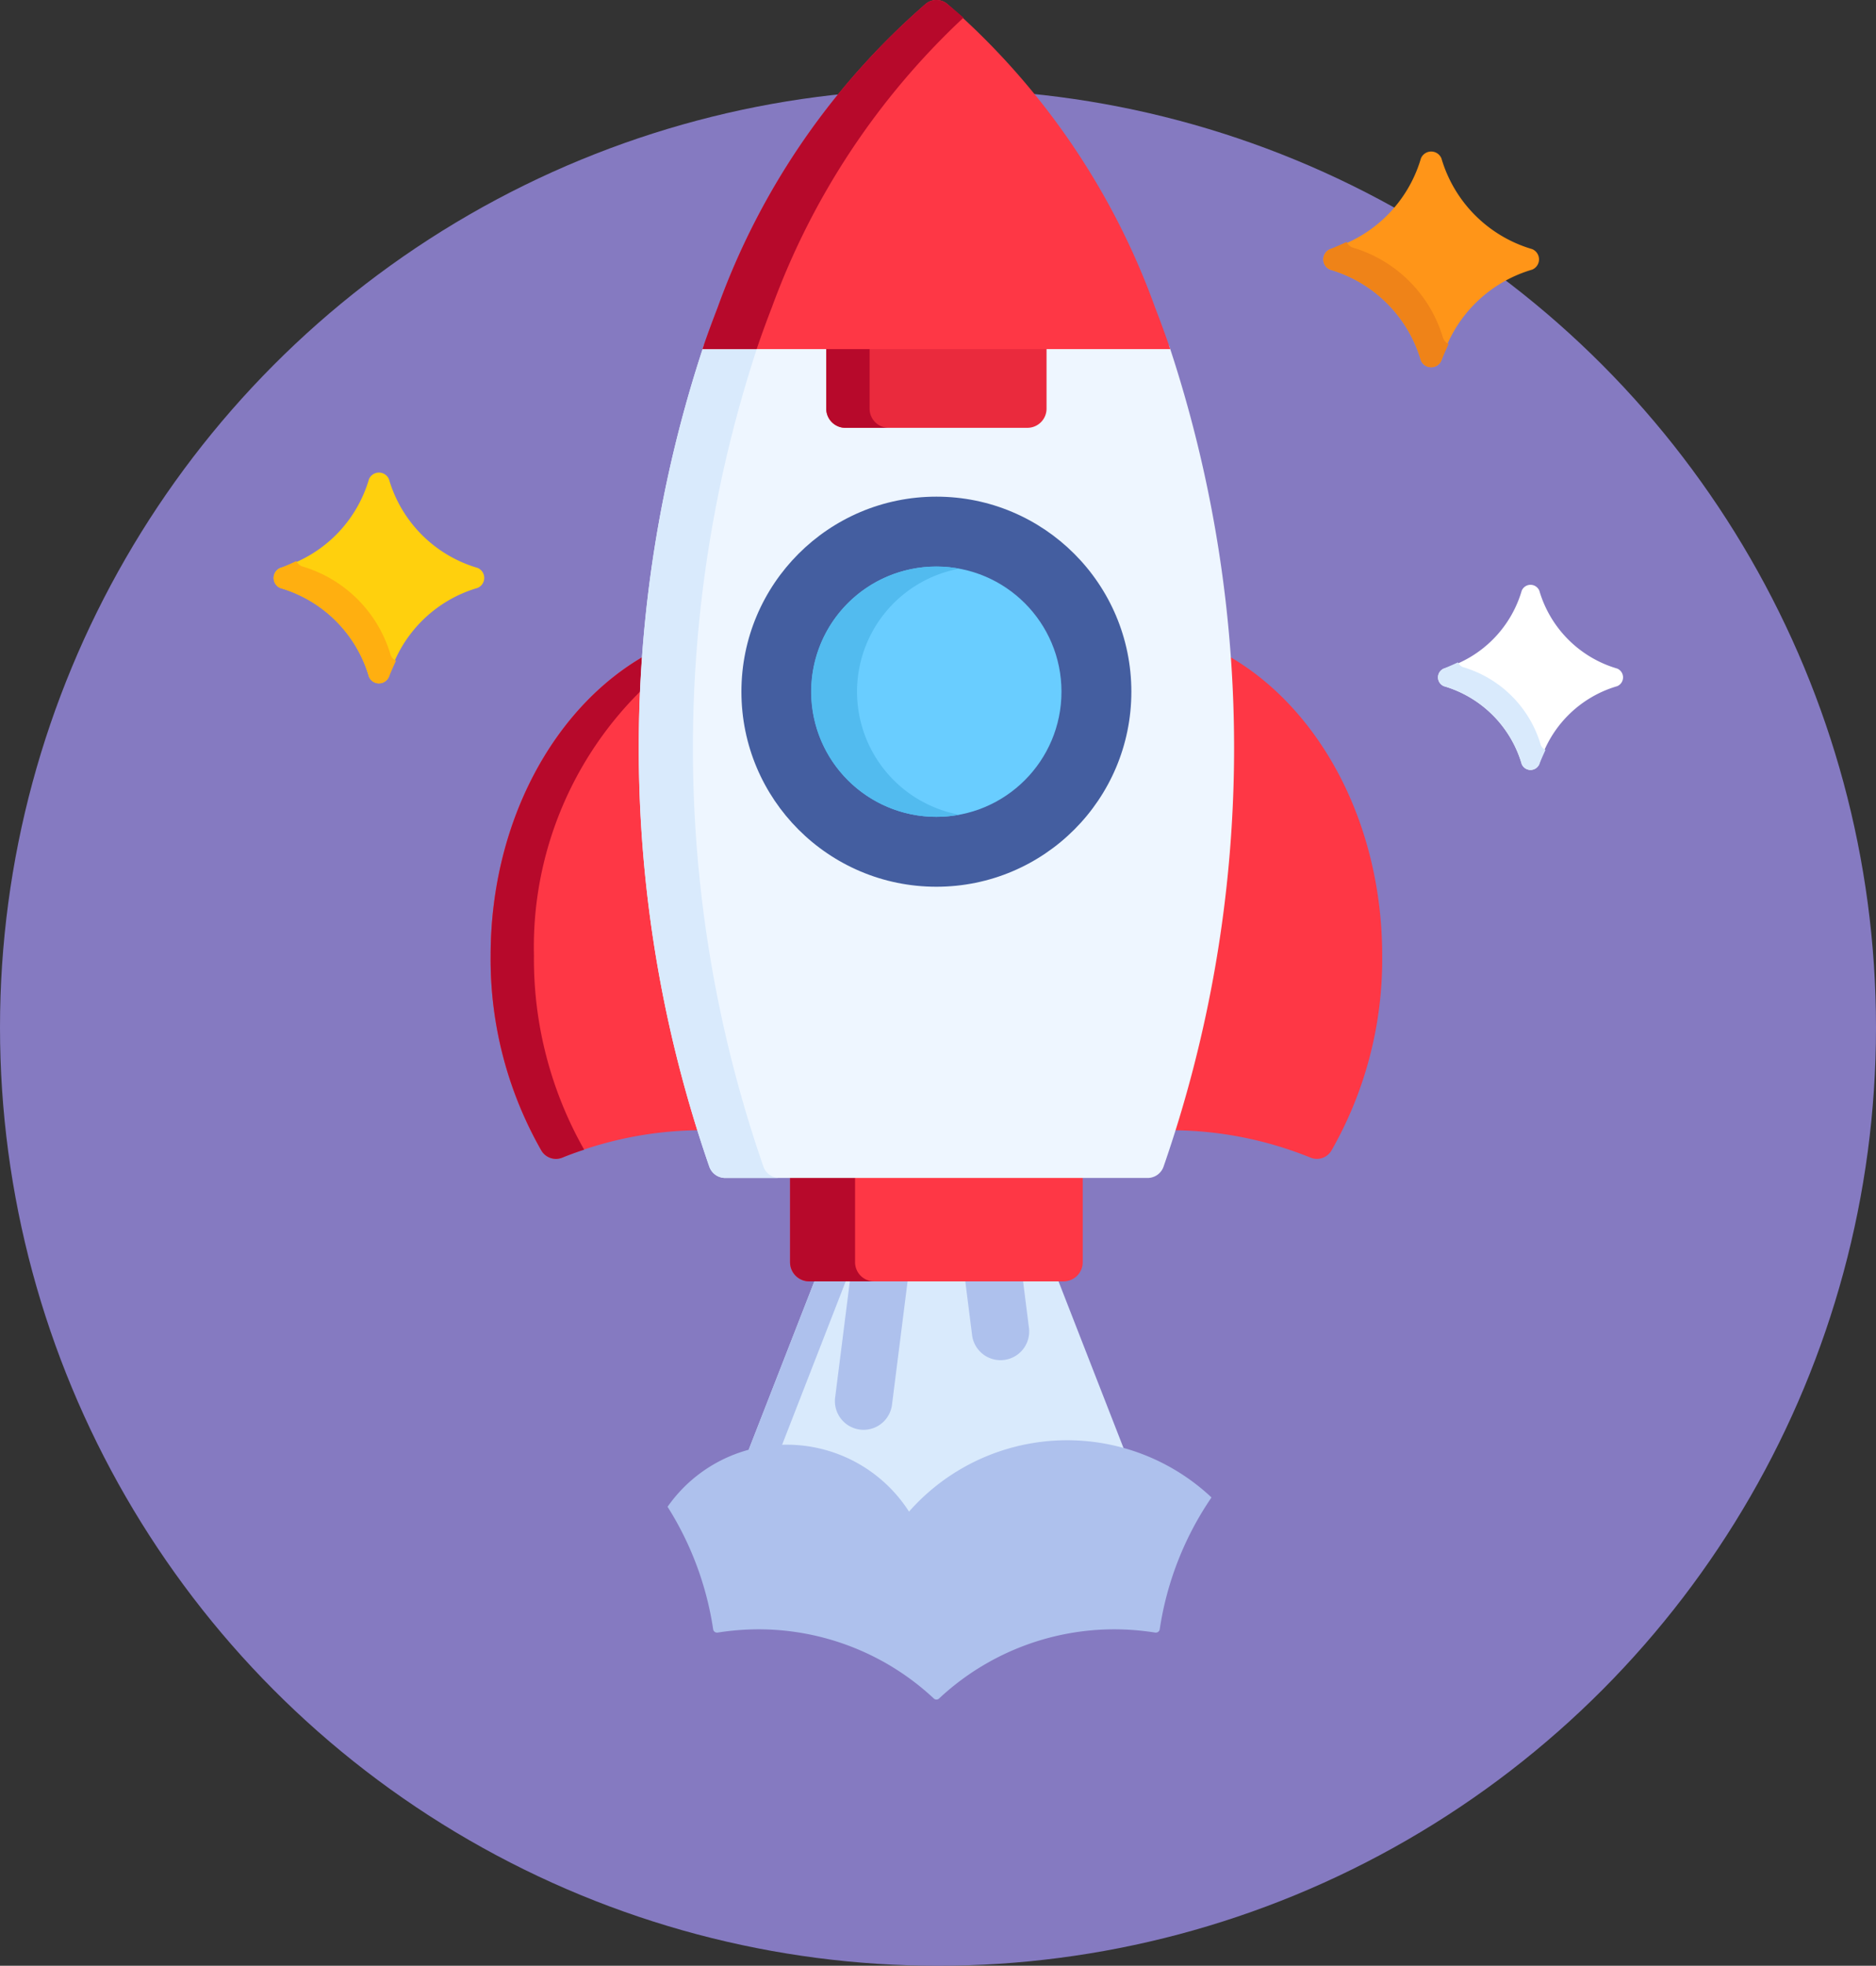
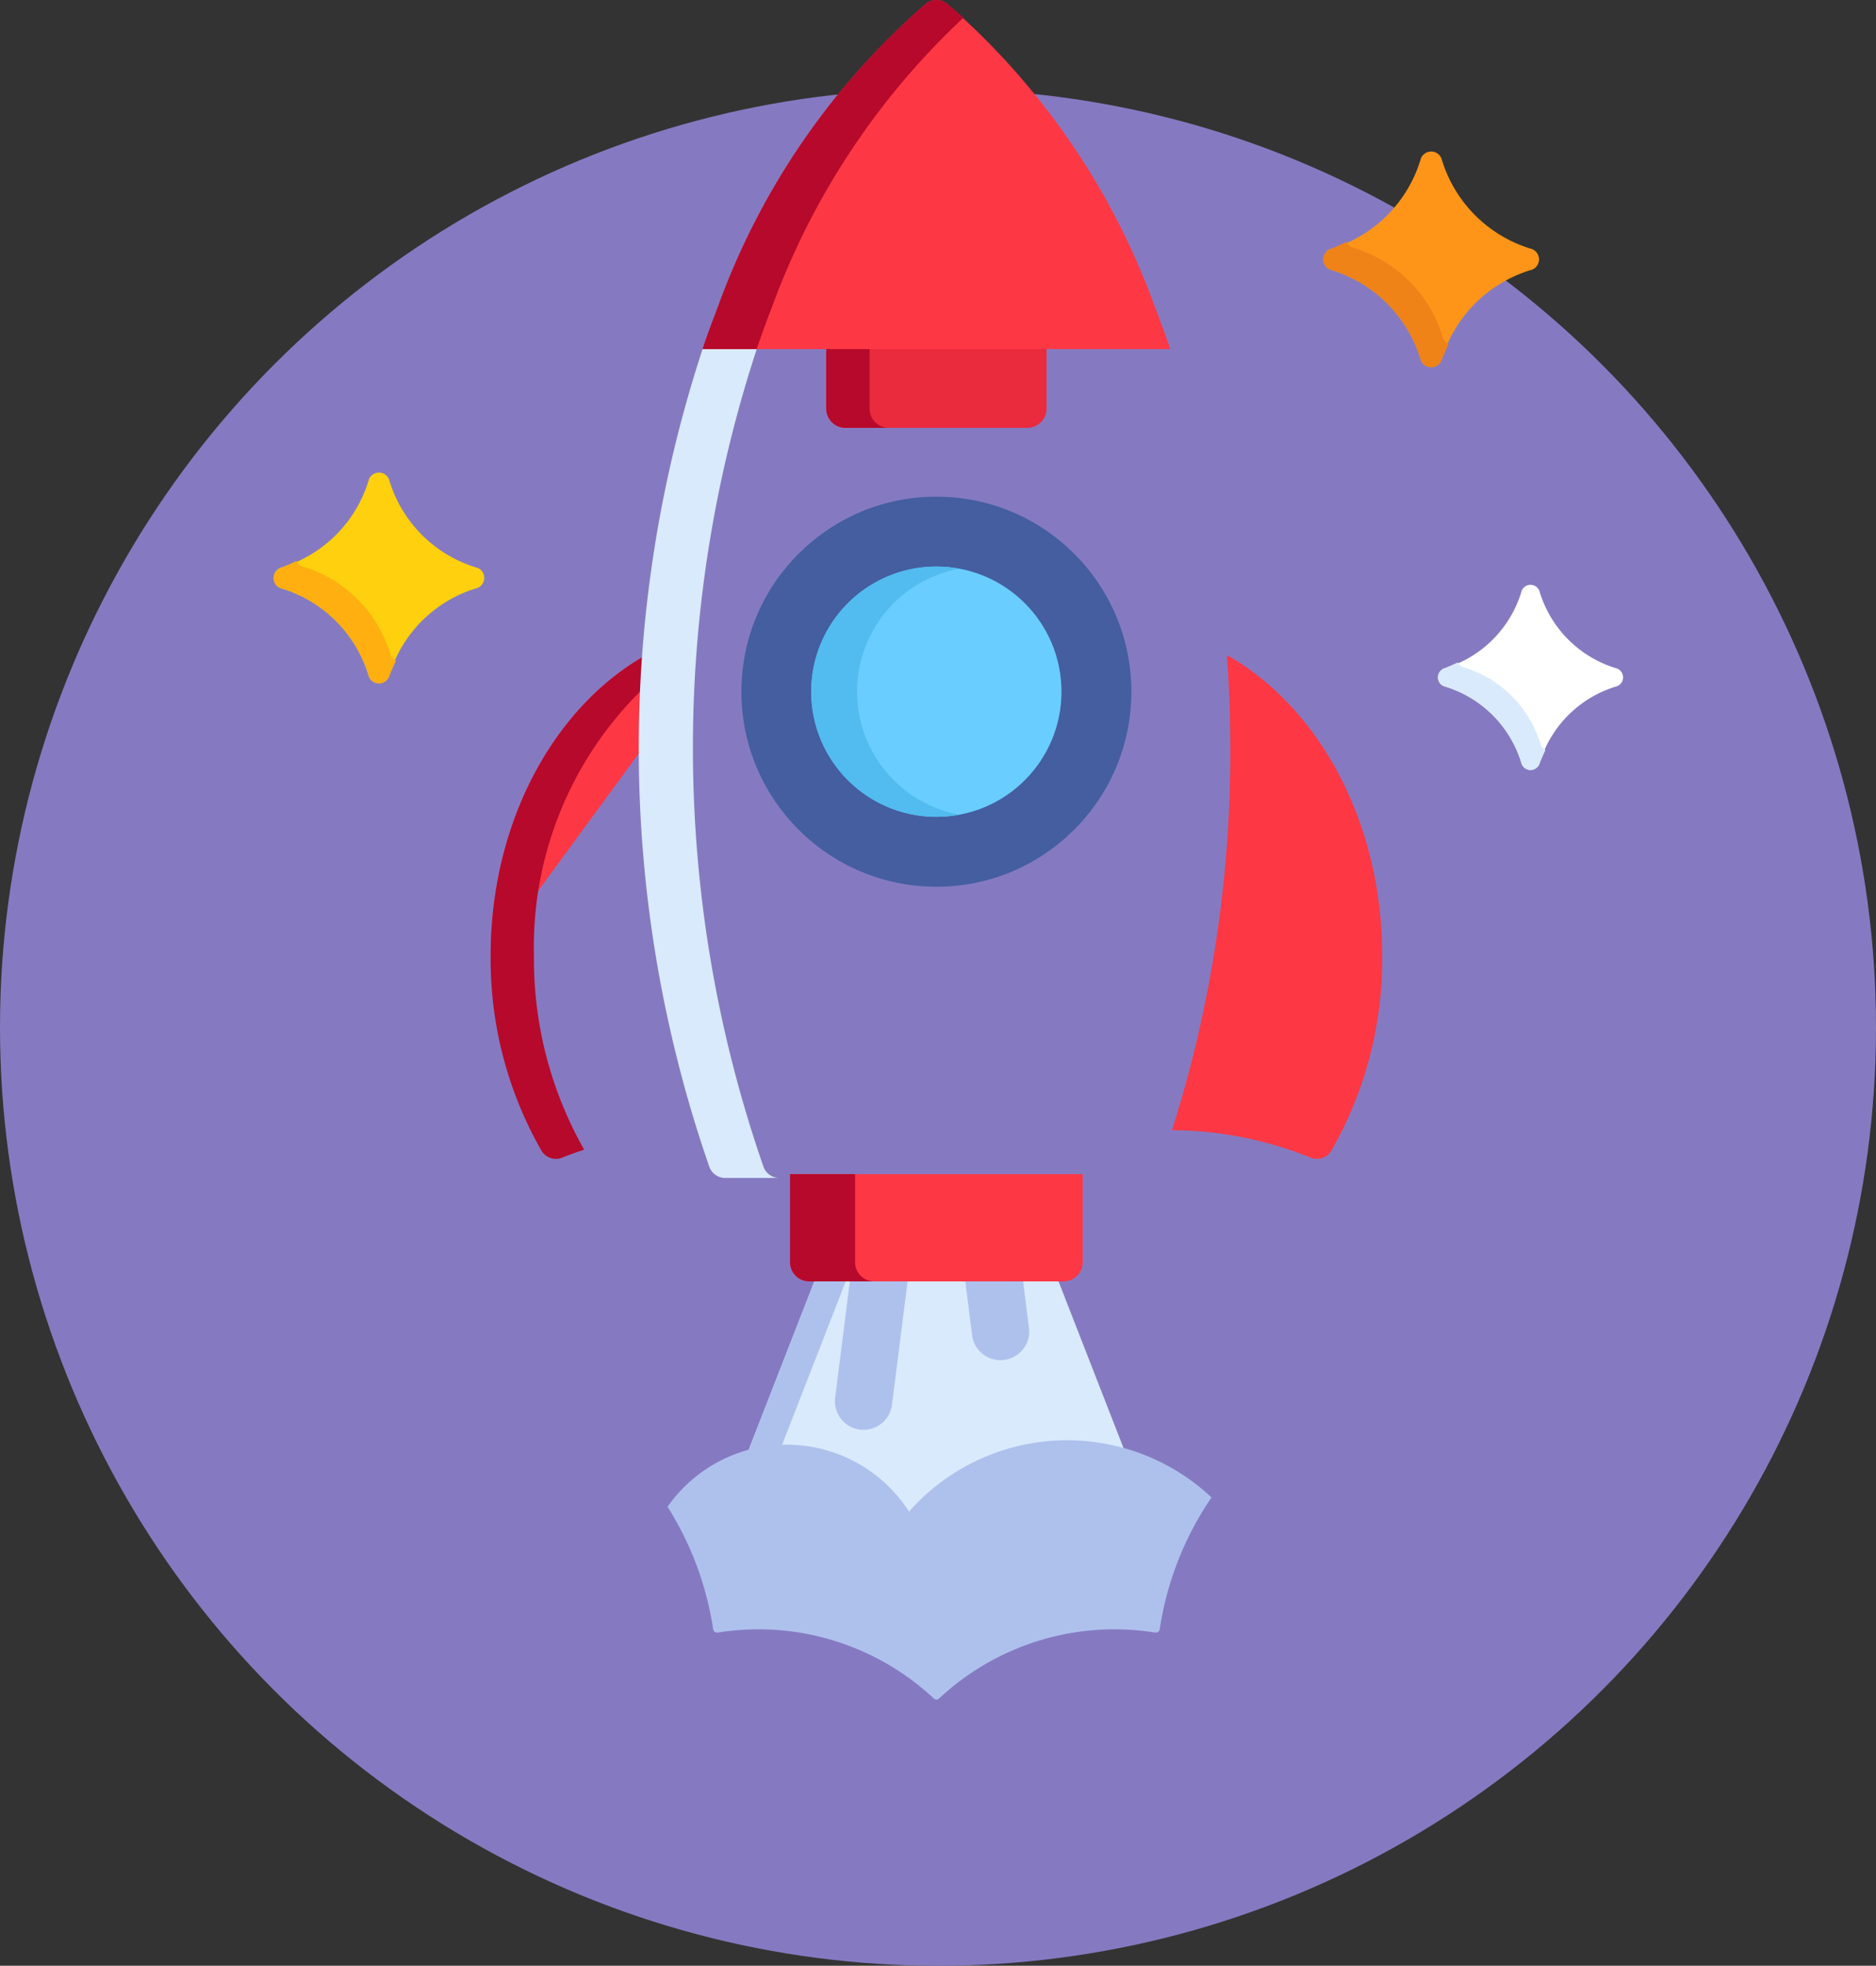
<svg xmlns="http://www.w3.org/2000/svg" width="71" height="74.371">
  <rect width="100%" height="100%" fill="#333333" stroke="none" />
  <g transform="translate(-10.812)">
    <circle cx="35.5" cy="35.5" r="35.5" fill="#857ac1" data-name="Ellipse 33" transform="translate(10.812 3.371)" />
    <path fill="#d9eafc" d="M40.581 54.806a5.35 5.35 0 0 1 4.509 2.462.14.14 0 0 0 .111.066h.011a.14.14 0 0 0 .108-.049 7.83 7.83 0 0 1 8.079-2.334l-2.581-6.616h-9.129l-2.609 6.688a5.3 5.3 0 0 1 1.501-.217" data-name="Path 2034" />
    <g fill="#aec1ed" data-name="Group 987">
      <path d="M42.875 48.334h-1.186l-2.609 6.688a5.4 5.4 0 0 1 1.272-.208Z" data-name="Path 2035" />
      <path d="M37.803 61.643a.145.145 0 0 0 .143.123h.023a10 10 0 0 1 1.541-.124 9.72 9.72 0 0 1 6.643 2.617.145.145 0 0 0 .2 0 9.72 9.72 0 0 1 6.643-2.617 10 10 0 0 1 1.541.124h.023a.145.145 0 0 0 .143-.123 12 12 0 0 1 1.96-4.99 7.98 7.98 0 0 0-11.448.536 5.5 5.5 0 0 0-9.138-.183 12 12 0 0 1 1.726 4.637" data-name="Path 2036" />
    </g>
    <g fill="#aec1ed" data-name="Group 989">
      <path d="M49.514 48.334h-2.187l.279 2.207a1.085 1.085 0 0 0 2.152-.272Z" data-name="Path 2043" />
      <path d="m42.993 48.334-.574 4.539a1.085 1.085 0 0 0 .94 1.212 1 1 0 0 0 .137.009 1.085 1.085 0 0 0 1.075-.949l.608-4.811z" data-name="Path 2044" />
    </g>
-     <path fill="#fe3745" d="M35.13 28.308q0-1.769.127-3.524c-3.48 1.96-5.877 6.325-5.877 11.38a14.6 14.6 0 0 0 1.919 7.362.64.64 0 0 0 .795.269 14.1 14.1 0 0 1 5.242-1.036 47.2 47.2 0 0 1-2.206-14.451" data-name="Path 2045" />
+     <path fill="#fe3745" d="M35.13 28.308q0-1.769.127-3.524c-3.48 1.96-5.877 6.325-5.877 11.38" data-name="Path 2045" />
    <path fill="#b7092b" d="M31.02 36.164a13.62 13.62 0 0 1 4.167-10.145q.028-.619.071-1.234c-3.48 1.96-5.877 6.325-5.877 11.38a14.6 14.6 0 0 0 1.919 7.362.64.64 0 0 0 .795.269q.409-.166.826-.3a14.6 14.6 0 0 1-1.901-7.332" data-name="Path 2046" />
    <g fill="#fe3745" data-name="Group 990">
      <path d="M57.246 24.784q.124 1.752.127 3.524a47.2 47.2 0 0 1-2.206 14.452 14.1 14.1 0 0 1 5.242 1.036.64.64 0 0 0 .795-.269 14.57 14.57 0 0 0 1.919-7.362c.004-5.056-2.396-9.421-5.877-11.381" data-name="Path 2047" />
      <path d="M40.713 44.421v3.334a.725.725 0 0 0 .723.723h9.63a.725.725 0 0 0 .723-.723v-3.334Z" data-name="Path 2048" />
    </g>
    <path fill="#b7092b" d="M43.173 47.755v-3.334h-2.46v3.334a.725.725 0 0 0 .723.723h2.46a.725.725 0 0 1-.723-.723" data-name="Path 2049" />
-     <path fill="#eef6ff" d="M55.053 13.063h-17.6a48.33 48.33 0 0 0 .208 31.082.64.64 0 0 0 .6.421h15.985a.64.64 0 0 0 .6-.421 48.33 48.33 0 0 0 .208-31.082Z" data-name="Path 2050" />
    <path fill="#d9eafc" d="M39.708 44.145a48.33 48.33 0 0 1-.208-31.082h-2.05a48.33 48.33 0 0 0 .208 31.082.64.64 0 0 0 .6.421h2.05a.64.64 0 0 1-.6-.421" data-name="Path 2051" />
    <path fill="#ea2a3d" d="M42.083 13.063v2.4a.725.725 0 0 0 .723.723h6.891a.725.725 0 0 0 .723-.723v-2.4Z" data-name="Path 2052" />
    <path fill="#b7092b" d="M43.723 15.463v-2.4h-1.64v2.4a.725.725 0 0 0 .723.723h1.64a.725.725 0 0 1-.723-.723" data-name="Path 2053" />
    <path fill="#fe3745" d="M46.251 0a.64.64 0 0 0-.4.143 27.6 27.6 0 0 0-7.87 11.477c-.2.521-.4 1.051-.579 1.588h17.7a40 40 0 0 0-.579-1.588A27.6 27.6 0 0 0 46.654.143.64.64 0 0 0 46.251 0" data-name="Path 2054" />
    <path fill="#b7092b" d="M47.276.669q-.308-.271-.622-.527a.64.64 0 0 0-.806 0 27.6 27.6 0 0 0-7.87 11.477c-.2.521-.4 1.051-.579 1.588h2.05q.274-.805.579-1.588A28.25 28.25 0 0 1 47.276.669" data-name="Path 2055" />
    <circle cx="7.379" cy="7.379" r="7.379" fill="#445ea0" data-name="Ellipse 34" transform="translate(38.872 18.79)" />
    <circle cx="4.734" cy="4.734" r="4.734" fill="#69cdff" data-name="Ellipse 35" transform="translate(41.517 21.435)" />
    <path fill="#52bbef" d="M43.248 26.169a4.735 4.735 0 0 0 3.866 4.653 4.734 4.734 0 1 1 0-9.307 4.734 4.734 0 0 0-3.866 4.654" data-name="Path 2056" />
    <path fill="#ffd00d" d="M25.154 25.851a.41.41 0 0 1-.379-.253 4.94 4.94 0 0 0-3.352-3.355.41.41 0 0 1 0-.758 4.94 4.94 0 0 0 3.352-3.352.41.41 0 0 1 .758 0 4.94 4.94 0 0 0 3.352 3.352.41.41 0 0 1 0 .758 4.94 4.94 0 0 0-3.352 3.352.41.41 0 0 1-.379.253Z" data-name="Path 2057" />
    <path fill="#ffaf10" d="M25.595 24.779a4.94 4.94 0 0 0-3.352-3.352.4.4 0 0 1-.214-.2q-.279.132-.606.266a.41.41 0 0 0 0 .758 4.94 4.94 0 0 1 3.352 3.352.41.41 0 0 0 .758 0q.136-.327.266-.606a.4.4 0 0 1-.204-.218" data-name="Path 2058" />
    <path fill="#fff" d="M68.737 29.13a.36.36 0 0 1-.333-.223 4.34 4.34 0 0 0-2.947-2.947.361.361 0 0 1 0-.666 4.34 4.34 0 0 0 2.947-2.947.361.361 0 0 1 .666 0 4.34 4.34 0 0 0 2.947 2.947.361.361 0 0 1 0 .666 4.34 4.34 0 0 0-2.947 2.947.36.36 0 0 1-.333.223" data-name="Path 2059" />
    <path fill="#d9eafc" d="M69.125 28.186a4.34 4.34 0 0 0-2.947-2.947.36.36 0 0 1-.188-.18q-.245.115-.533.234a.361.361 0 0 0 0 .666 4.34 4.34 0 0 1 2.947 2.946.361.361 0 0 0 .666 0c.08-.193.157-.368.234-.533a.36.36 0 0 1-.179-.186" data-name="Path 2060" />
    <path fill="#ff9518" d="M64.977 13.893a.42.42 0 0 1-.388-.259 5.06 5.06 0 0 0-3.434-3.433.42.42 0 0 1 0-.776 5.06 5.06 0 0 0 3.434-3.433.42.42 0 0 1 .776 0 5.06 5.06 0 0 0 3.434 3.433.42.42 0 0 1 0 .776 5.06 5.06 0 0 0-3.434 3.433.42.42 0 0 1-.388.259" data-name="Path 2061" />
    <path fill="#ef8318" d="M65.429 12.796a5.06 5.06 0 0 0-3.434-3.433.42.42 0 0 1-.219-.209q-.289.134-.621.273a.42.42 0 0 0 0 .776 5.06 5.06 0 0 1 3.433 3.433.42.42 0 0 0 .776 0q.139-.335.273-.62a.42.42 0 0 1-.208-.22" data-name="Path 2062" />
  </g>
</svg>